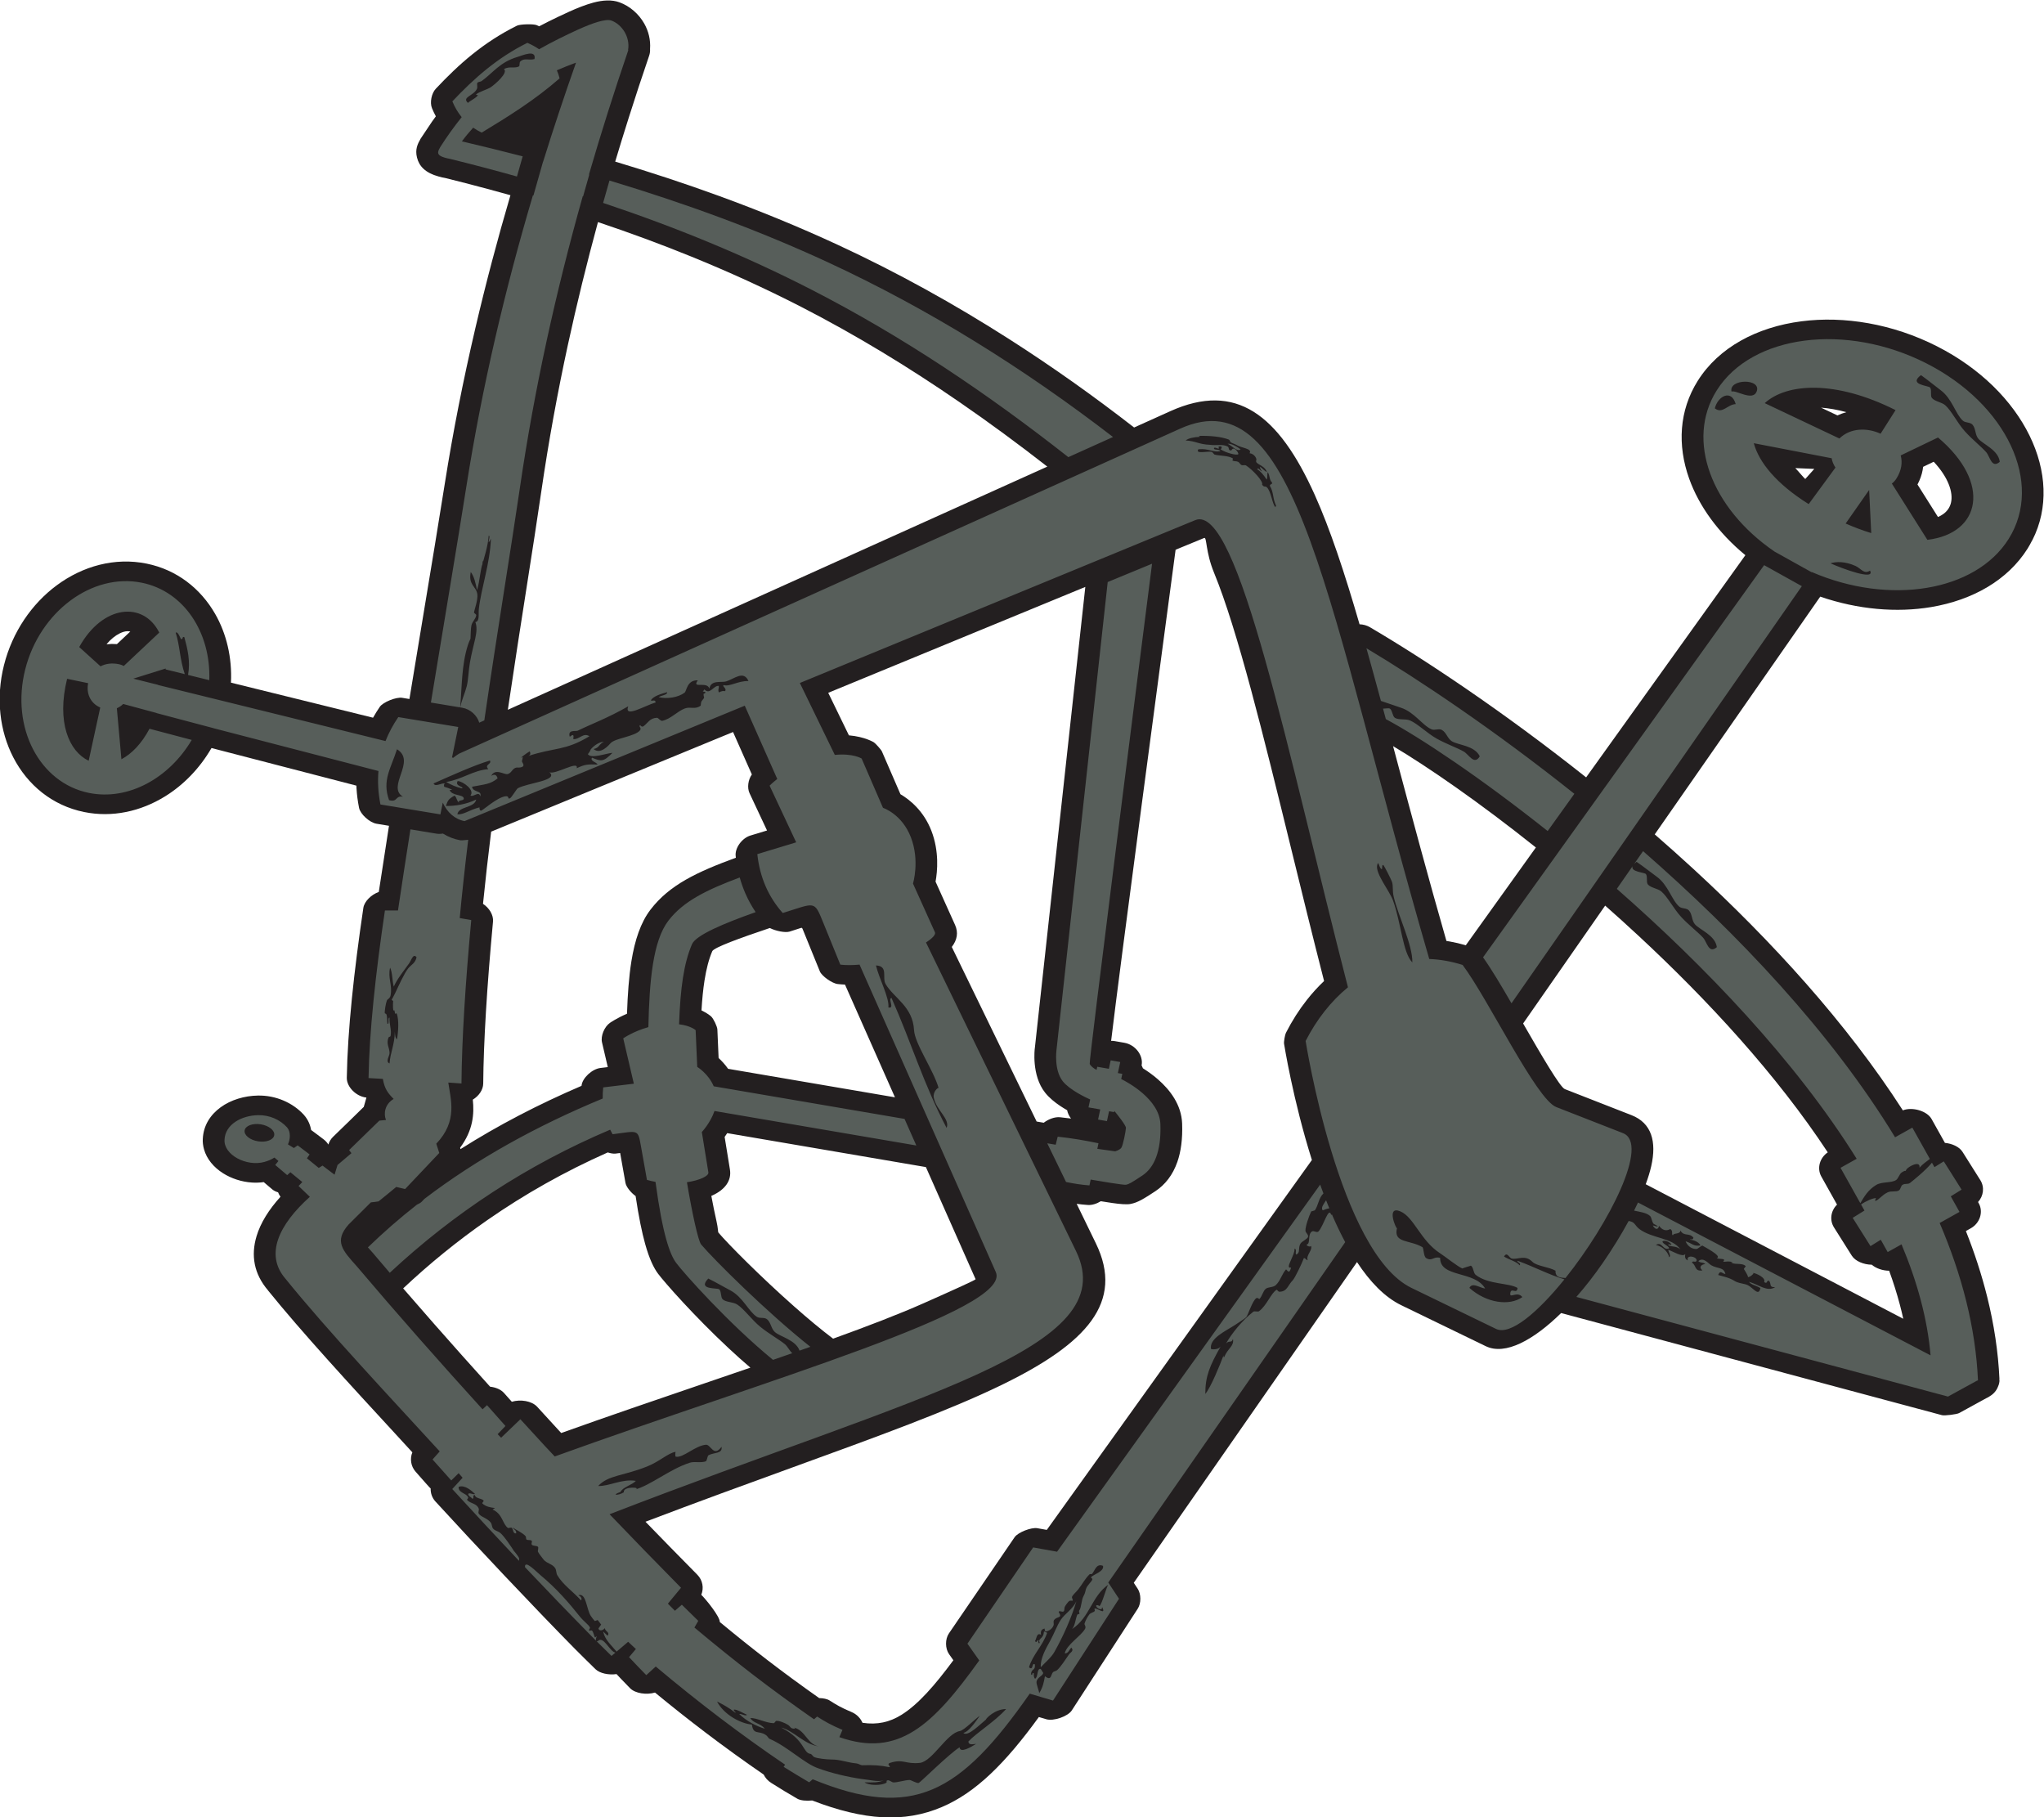
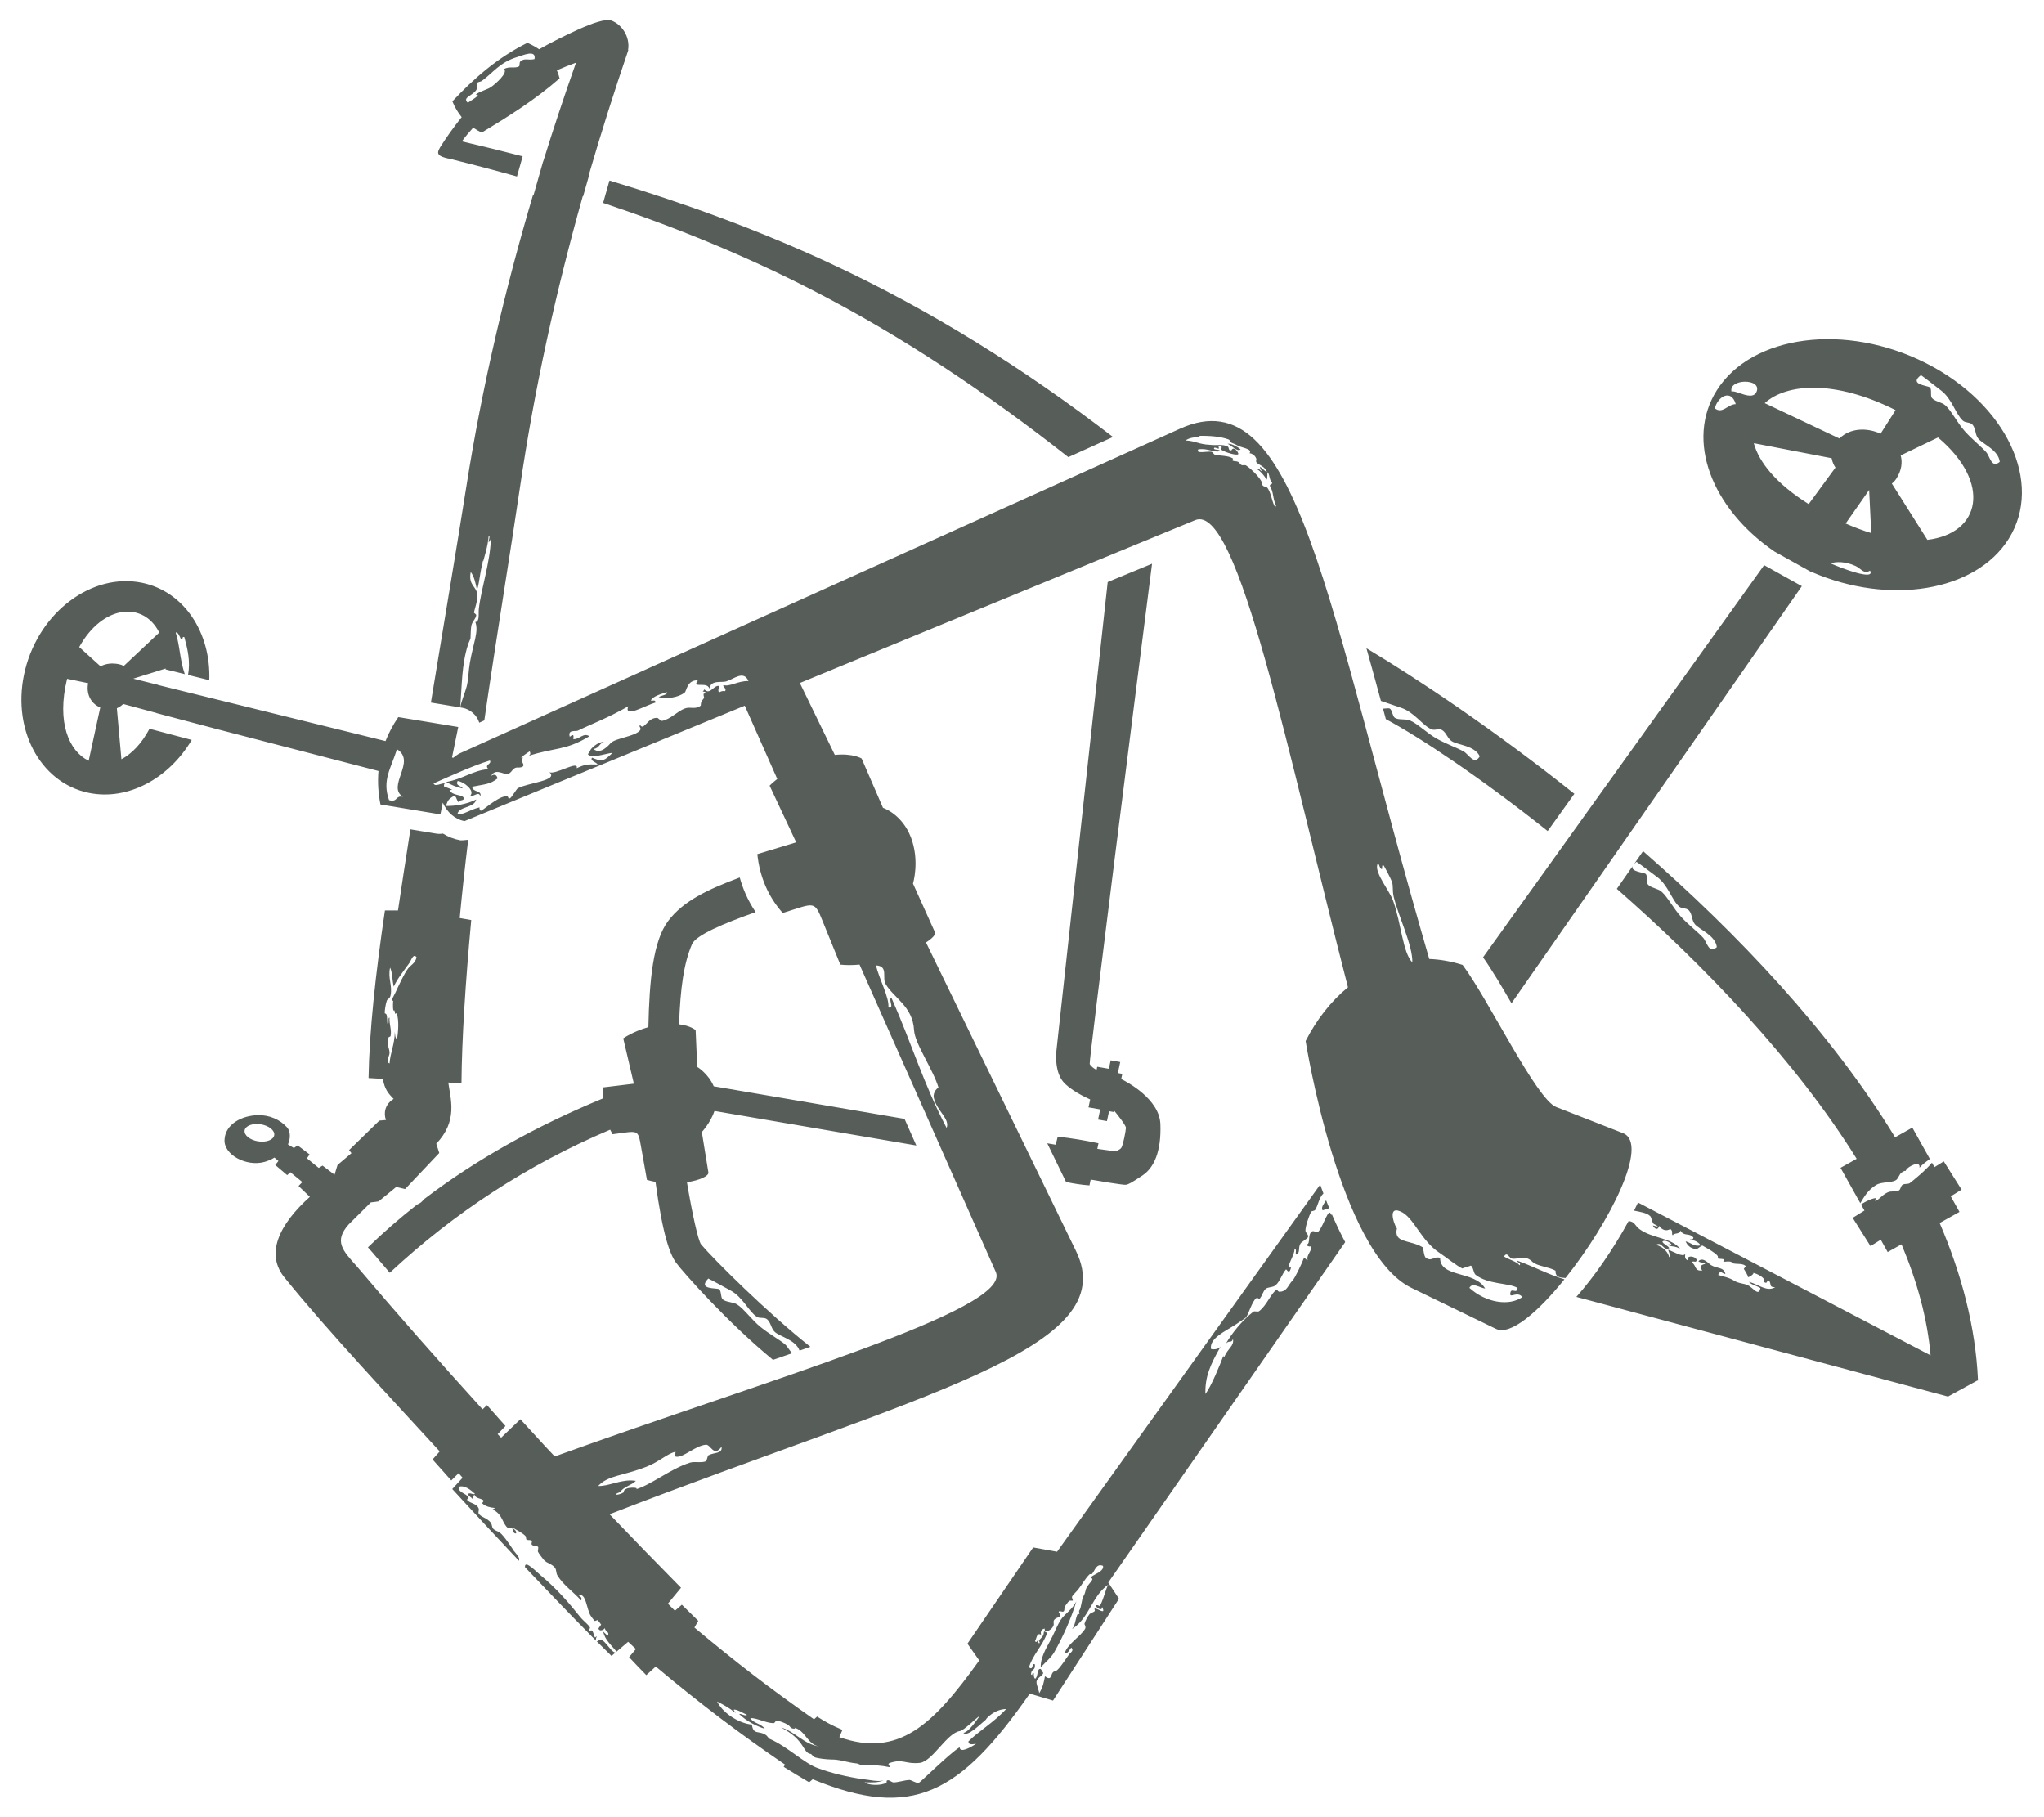
<svg xmlns="http://www.w3.org/2000/svg" viewBox="0 0 667.64 593.48" height="593.48" width="667.64" xml:space="preserve" id="svg2" version="1.1">
  <defs id="defs6" />
  <g transform="matrix(1.333,0,0,-1.333,0,593.48)" id="g10">
    <g transform="scale(0.1)" id="g12">
-       <path id="path14" style="fill:#231f20;fill-opacity:1;fill-rule:nonzero;stroke:none" d="m 2336.12,384.629 -10.54,14.934 c -9.73,13.777 -9.92,36.875 -0.42,50.781 l 161.1,235.855 c 8.03,11.75 40.74,24.629 55.81,21.926 l 22.97,-4.121 649.59,906.226 c -46.66,147.97 -68.08,284.06 -68.22,284.84 -0.8,4.99 2.23,22.18 4.59,26.78 15.04,29.42 32.23,56.44 51.29,80.6 13.03,16.53 27.11,32.01 42.19,46.29 -28.3,110.53 -54.18,216.14 -79.26,318.51 -69.34,283.05 -132.72,541.7 -190.33,681.68 -21.08,51.2 -17.41,88.08 -24.14,85.31 l -70.1,-28.87 c -31.99,-239.33 -136.6,-1023.07 -157.99,-1203.25 3.03,0.12 6.02,-0.07 8.89,-0.58 l 23.45,-4.08 c 26.96,-4.69 47.25,-31.15 42.33,-55.53 1.25,-2.24 2.3,-4.57 3.18,-6.94 11.19,-7.04 24.2,-16.12 36.66,-26.97 29.96,-26.09 57.79,-62.48 59.49,-108.4 1.41,-37.94 -2.98,-68.96 -11.66,-93.88 -11.36,-32.6 -30.15,-56.04 -53.57,-71.66 -14.28,-9.53 -23.91,-15.59 -32.23,-20.21 -12.87,-7.16 -20.58,-9.66 -29.14,-11.32 h 0.22 c -9.2,-1.8 -26.14,-0.39 -44.9,2.36 -9.01,1.32 -18.72,2.84 -27.95,4.33 -10.06,-6.18 -21.68,-9.92 -32,-9.18 -9.12,0.64 -18.18,1.59 -27.2,2.8 l 47.05,-96.79 c 70.04,-144.08 -21.92,-245.36 -231.4,-347.19 -128.35,-62.403 -302.67,-125.743 -512.94,-202.15 -110.97,-40.324 -231.91,-84.281 -359.27,-132.738 38.1,-39.375 80.16,-82.39 127.07,-129.859 13.08,-13.235 16.45,-32.766 9.66,-49.121 12.25,-12.043 45.89,-53.782 45.38,-66.719 40.54,-33.508 78.28,-63.742 116.45,-93.059 39.79,-30.566 80.86,-60.711 127.07,-93.289 10.23,-0.215 19.77,-2.148 25.8,-6.035 7.82,-5.043 15.26,-9.648 23.36,-14.015 8,-4.317 17.54,-8.875 30.15,-14.141 12.44,-5.203 21.84,-14.981 26.8,-26.328 36.24,-5.574 66.93,1.601 95.65,19.57 40.96,25.637 81.34,71.797 127.06,133.633 z m 1696.5,1166.241 631.08,-329.62 c -2.52,11.61 -5.34,23.21 -8.42,34.8 -7.35,27.72 -16.12,55.37 -26.17,82.91 -15.43,0.06 -31.96,5.56 -42.6,14.74 -19.46,0.17 -40.35,8.54 -48.97,22.21 l -43.65,69.29 c -11.31,17.94 -7.64,40.94 7.52,55.75 l -38.53,68.87 c -11.22,20.06 -3.95,45.74 15.82,59.18 -125.02,189.84 -293.75,372.89 -464.83,531.57 -26.89,24.96 -53.83,49.27 -80.64,72.93 l -201.06,-288.78 c 45.55,-79.11 90.61,-156.22 102.17,-160.74 l 163.48,-63.89 c 49.43,-19.32 61.83,-64.96 48.36,-124.67 -3.11,-13.81 -7.72,-28.77 -13.56,-44.55 z m -269.14,825.04 c -138.71,110.67 -263.79,196.97 -349.94,248.3 2.67,-9.98 5.37,-20.03 8.07,-30.16 37.46,-140.09 78.57,-293.85 122.67,-447.12 2.97,-0.45 5.94,-0.94 8.89,-1.47 12.34,-2.19 25.19,-5.21 38.59,-9.11 l 171.72,239.56 z m -432.05,546.82 c 8.69,-0.25 17.52,-2.53 25.74,-7.36 130.57,-76.68 323.89,-204.47 529.44,-367.71 l 390.21,544.37 c -66.33,54.54 -113.71,120.21 -137.81,187.7 -29.24,81.94 -24.59,166.8 21.07,239.44 51.53,81.99 145,131.75 254.18,145.87 104.12,13.47 223.17,-5.87 332.09,-61.23 213.17,-108.35 313.85,-317.24 233.75,-474.85 h -0.21 c -4.28,-8.4 -8.13,-15.32 -11.49,-20.69 -48.77,-77.58 -134.9,-126.31 -236.31,-143.35 -84.21,-14.14 -179.45,-6.22 -271.83,25.57 l -405.53,-582.46 c 31.5,-27.39 62.99,-55.48 94.24,-84.24 191.33,-176.02 375.6,-377.25 513.71,-591.9 23.05,9.1 59.22,-1.25 70.39,-21.21 l 32.72,-58.5 c 17.61,-1.61 35.33,-9.63 43.06,-21.93 l 43.65,-69.28 c 10.79,-17.14 7.91,-38.86 -5.54,-53.67 l 1.64,-2.92 c 11.89,-21.26 3.01,-48.86 -19.55,-61.49 l -11.92,-6.66 c 21.21,-53.46 38.81,-107.34 52.27,-161.48 16.64,-66.98 26.99,-134.45 30.02,-202.11 l -0.71,1.06 c 0.04,-0.74 0.06,-1.48 0.08,-2.22 l 0.65,1.1 c 0.04,-1.06 0.02,-0.67 0,0.03 0,-0.22 0.02,-0.47 0.04,-0.75 0.23,-5.56 -1.12,-11.34 -3.68,-16.91 -3.45,-9.06 -10,-17.27 -19.62,-23.15 -3.01,-2.11 -6.22,-3.92 -9.5,-5.34 l -66.01,-36.187 c -5.82,-3.191 -35.65,-6.933 -42.17,-5.183 l -933.14,250.2 c -67.58,-66.17 -136.8,-104.43 -184.81,-81.15 l -207.13,100.42 c -40.76,19.76 -76.76,57.67 -108.26,105.57 l -547.03,-785.716 9.63,-14.578 c 8.59,-13.012 8.69,-35.656 0.21,-48.731 L 2626.25,261.691 c -9.49,-14.628 -44.59,-26.867 -62.48,-21.554 l -18.16,5.398 C 2464.2,133.418 2391.62,60.559 2307.71,24.934 c -91.79,-38.957 -190.07,-32.922 -317.51,16.152 -13.97,-1.457 -28.82,-0.188 -36.59,4.395 -18.75,11.062 -31.84,18.797 -31.97,18.875 -6.19,3.73 -16.1,9.863 -31.85,19.766 -8.45,5.305 -14.65,12.441 -18.46,20.41 -49.37,33.926 -97.05,68.41 -143.11,103.41 -41.54,31.551 -82.6,64.082 -123.23,97.539 -20.45,-6.113 -48.18,-2.394 -61.11,10.665 -5.84,5.906 -13.41,13.75 -22.07,22.8 -1.29,1.348 -5.22,5.559 -11.05,11.778 -18.78,-2.688 -40.92,1.543 -51.72,12.129 -8.26,8.097 -16.53,16.203 -24.8,24.355 -9.5,9.375 -18.17,17.981 -25.21,25.07 l -0.21,0.196 c -53.01,53.867 -110.69,113.925 -172.05,178.847 -63.22,66.903 -119.2,127.09 -169.78,182.274 -8.2,8.957 -12.08,20.41 -11.7,31.777 -9.27,10.383 8.61,-10 -11.99,12.988 -3.9,4.344 6.35,-7.078 -25.01,28.399 -11.61,13.137 -14.23,31.711 -7.84,47.238 -30.243,33.027 -37.098,40.449 -44.188,48.145 C 860.344,1057.07 739.07,1188.65 655.969,1291.61 l 1.25,-1.31 c -35.426,41.11 -42.586,86.52 -28.602,133.22 9.817,32.77 30.375,65.39 58.672,96.67 -2.488,3.42 -4.453,7.06 -5.883,10.84 -5.468,1.64 -10.281,3.95 -13.91,6.97 -4.742,3.95 -10.676,9.01 -16.641,14.12 -1.972,1.7 -3.429,2.96 -4.562,3.95 -9.629,-1.36 -19.305,-1.68 -28.809,-1.09 -25.406,1.59 -50.652,9.95 -70.957,22.81 -22.703,14.36 -40.047,34.79 -46.691,58.84 -2.414,8.74 -3.469,17.45 -2.926,25.99 v -0.94 c 1.41,33.09 18.485,59.27 43.789,77.73 24.989,18.23 58.383,28.17 91.094,28.69 h -0.414 c 22.172,0.49 43.488,-3.84 62.637,-11.93 19.894,-8.4 37.316,-20.63 50.808,-35.57 l 0.418,-0.56 c 9.461,-10.76 14.887,-23.35 17.137,-36.31 0.328,-0.21 0.644,-0.44 0.945,-0.67 11.188,-8.34 14.551,-10.83 15.153,-11.29 14.253,-10.83 12.043,-9.07 14.921,-11.29 4.551,-3.51 8.293,-7.73 11.176,-12.39 2.18,7.07 6.09,13.68 11.727,19.13 12.308,11.91 24.668,23.89 37.019,35.91 11.36,11.05 23.469,22.9 36.828,36.05 0.278,0.27 0.676,0.6 1.157,0.94 l 6.578,23.08 c -24.836,2.48 -48.449,25.89 -48.098,48.38 0.914,57.7 5.281,122.88 12.34,193.24 7.078,70.65 16.734,145.71 28.211,223.06 2.363,15.94 19.531,32.64 37.828,39.07 8.012,53.26 16.391,107.51 24.977,162.09 l -30.489,5.04 c -16.992,2.8 -39.836,23.62 -42.855,38.95 -3.242,16.44 -5.309,32.25 -6.203,47.4 -0.137,2.35 -0.239,4.69 -0.332,7.01 l -355.016,92.12 C 489.512,2569.95 449.867,2529.17 404.57,2501.17 344.742,2464.18 275,2448.73 206.02,2462.8 c -77.762,15.84 -138.407,65.94 -173.516,133.96 -33.039,64.02 -43.266,144.41 -22.762,225.81 20.586,81.69 68.356,150.38 128.793,195.29 64.215,47.71 142.996,69.35 220.953,53.47 73.559,-14.99 131.821,-60.63 167.696,-123.15 27.625,-48.13 41.765,-106.66 38.75,-168.44 l 348.164,-85.88 c 5.082,9.03 10.586,17.92 16.531,26.63 7.851,11.51 40.133,24.55 54.934,22.1 l 17.697,-2.92 c 10.6,64.42 21.04,127.47 31.07,187.97 22.07,133.12 42.19,254.46 55.69,340.25 19.91,126.34 45.09,253.25 74.76,380.24 25.9,110.89 54.73,219.51 85.99,325.83 -18.53,5.2 -37.34,10.36 -56.42,15.48 -36.58,9.81 -71.11,18.71 -103.67,26.75 -2.46,0.39 -4.71,0.83 -6.79,1.31 h -0.21 c -0.89,0.2 -3.56,0.91 -8.08,2.13 h -0.21 c -33.42,9.09 -48.4,25.49 -53.63,46.72 -4.93,19.96 1.38,32.79 8.92,46.13 l 28.07,41.98 c 3.16,4.43 6.25,8.67 9.24,12.74 -3.51,6.46 -6.67,13.14 -9.49,20.01 -5.67,13.84 -1.2,36.36 9.37,47.61 28.48,30.29 57.78,58.77 89.2,84.04 32.61,26.24 68.52,50.05 109.57,70.41 7.74,3.83 40.56,4.73 48.52,1.31 1.93,-0.83 3.97,-1.77 6.1,-2.79 7.84,4.17 15.36,8.04 22.58,11.65 16.04,8.01 32.95,15.97 49.89,23.72 0.1,0.04 0.19,0.07 0.28,0.11 l -0.04,0.02 c 19.66,8.93 40.99,17.41 59.84,22.48 23.2,6.25 45.43,7.58 64.13,0.77 24.83,-9.02 46.98,-27.93 60.61,-51.91 10.38,-18.27 16.07,-39.92 14.3,-62.61 0.36,-5.32 -0.31,-10.78 -2.15,-16.19 -17.46,-51.13 -34.07,-101.52 -49.76,-151.06 -11.95,-37.7 -23.11,-73.89 -33.46,-108.48 86.48,-25.94 171.31,-53.83 254.1,-84.01 98.72,-35.99 195.96,-75.72 291.35,-119.9 144.73,-67.03 284.33,-144.35 419.21,-230.51 105.89,-67.66 208.08,-140.21 306.87,-217.01 l 88.77,40 c 160.95,72.54 265.11,-8.11 353.59,-204.45 37.95,-84.19 73.28,-191.14 110.06,-317.68 z M 4899.44,1072.77 c -0.02,0.27 -0.02,0.59 -0.02,0.86 0.02,-0.19 0.06,-0.8 0.04,-0.3 0,0 0,0.92 0,0.93 -0.06,0.53 -0.06,0.06 -0.04,-0.58 -0.02,0.07 -0.02,-0.09 0.02,-0.91 z m -2630.67,520.13 -486.83,83.17 c -2.14,-3.36 -4.27,-6.5 -6.29,-9.34 l 12.98,-79.93 v -0.19 c 4.32,-26.66 -11.86,-48.88 -42.81,-63.09 -0.91,-0.42 -1.84,-0.82 -2.79,-1.23 4.17,-22.47 8.47,-43.59 12.52,-61.34 4.38,-19.18 3.44,-26.9 4.95,-28.67 23.15,-27.4 103.37,-108.36 186.13,-181.43 32.63,-28.82 65.42,-56.25 94.78,-78.37 85.52,30.9 161.09,59.93 221.03,86.5 79.77,35.37 128.78,57.71 128.15,59.13 l -121.82,274.79 z m -430.02,-491.42 c -18.18,15.5 -36.1,31.59 -53.42,47.75 -84.83,79.08 -157.44,161.74 -172.9,182.49 -10.28,13.79 -21.2,35.66 -31.61,73.03 -7.73,27.77 -15.62,65.48 -23.33,117.13 -11.61,8.29 -23.1,22.46 -24.87,32.35 l -13.03,73.16 c -2.68,-0.35 -6.22,-0.8 -11.01,-1.41 -5.22,-0.67 -12.18,0.5 -19.42,2.78 -105.11,-46.66 -203.26,-102 -294.73,-165.58 -72.79,-50.59 -141.57,-106.49 -206.524,-167.48 24.804,-28.7 50.094,-57.71 75.724,-86.85 47.21,-53.68 93.23,-105.26 137.3,-153.99 13.65,-1.53 26.54,-6.79 34.28,-15.61 1.06,-1.21 8.85,-9.94 18.97,-21.32 21,6.39 48.73,2.18 61.93,-12.09 3.49,-3.77 7.88,-8.641 30.14,-32.91 14.96,-16.309 23.09,-25.196 28.91,-31.582 114.33,40.91 232.21,81.122 345.68,119.832 39.97,13.64 79.4,27.08 117.91,40.3 z m 190.74,1653.38 50.66,-104.22 c 39.44,-3.39 61.01,-17.04 61.1,-17.09 4.12,-2.51 17.95,-18.1 19.76,-22.28 l 45.45,-104.88 c 23.2,-13.69 57.07,-40.94 75.93,-89.91 19.29,-50.05 14.64,-99.2 10.09,-124.3 l 47.78,-105.98 c 8.45,-18.7 5.21,-36.94 -8.01,-54.01 l 207.93,-427.68 17.36,-2.97 c 11.82,8.98 27.29,14.79 40.26,13.42 9.25,-0.98 18.1,-2.03 26.64,-3.16 -4.79,6.12 -8.13,13.15 -9.55,20.44 -5.39,3.09 -11,6.48 -16.49,10.12 -13.77,9.16 -27.34,20.15 -37.34,32.7 -34.14,42.74 -25.45,108.4 -25.43,108.58 v -0.37 l 123.81,1131 -629.95,-259.41 z m 163.5,-991.03 -122.43,276.17 c -5.88,0.23 -11.79,0.66 -17.72,1.32 -13.75,1.5 -39.17,19.43 -43.9,31.08 l -41.54,102.1 c -2.1,5.16 -2.02,5.19 -6.77,3.66 -11.24,-3.64 -24.22,-7.84 -25.61,-8.27 -11.07,-3.41 -34.29,1.43 -48.7,8.72 -73.78,-24.75 -137.18,-47.86 -141.02,-56.86 -8.38,-19.67 -14.48,-42.96 -18.97,-71.6 -3.4,-21.69 -5.78,-45.91 -7.42,-73.35 15.74,-7.44 23.69,-14.91 23.73,-14.95 5.68,-5.25 14.87,-24.47 15.19,-31.83 l 3.03,-69.89 c 7.48,-6.93 15.76,-15.77 23.28,-26.45 l 408.85,-69.85 z m -389.84,586.97 c -0.18,1.46 -0.35,2.92 -0.5,4.38 -2.09,19.61 15.49,43.72 36.2,50 l 40.68,12.34 -42.85,91.33 c -6.31,13.45 -3.54,33.11 5.66,45.94 l -46.1,104 -592.74,-244.09 c -7.45,-60.1 -14.21,-119.43 -19.95,-176.91 15.27,-9.93 25.99,-27.37 24.49,-43.47 -7.4,-79.63 -13.32,-154.15 -17.3,-220.78 -3.92,-65.38 -6.25,-124.77 -6.66,-175.98 -0.12,-15.5 -10.81,-30.49 -25.51,-39.45 3.66,-35.28 0.84,-74.79 -31.07,-117.7 0.02,-0.07 0.04,-0.14 0.06,-0.2 0.32,-1.05 0.58,-2.17 0.78,-3.34 91.85,58.24 190.92,109.72 296.62,155.08 0.03,0.22 0.04,0.44 0.07,0.67 1.99,18.51 25.72,40.6 46.18,43.06 l 18.11,2.19 -14.2,60.7 c -3.6,15.39 5.78,38.21 19.55,47.74 0.06,0.04 15.9,11.17 41.7,22.3 1.62,47.21 4.7,90.84 10.82,128.71 8.31,51.42 22.6,94.66 46.6,126.08 46.83,61.29 115.06,92.76 209.36,127.4 z m 763.18,958.22 c -70.27,54.76 -141.72,107.43 -214.77,157.73 -125.55,86.45 -254.49,164.94 -388.58,233.77 -86.7,44.51 -176.31,85.37 -268.75,122.97 -74.36,30.26 -150.7,58.39 -228.98,84.64 -27.1,-99.49 -51.74,-199.54 -73.57,-300.11 -25.47,-117.44 -47.3,-236.6 -64.93,-357.46 -10.72,-73.51 -22.3,-147.48 -35.04,-228.87 -14.91,-95.23 -31.32,-200.17 -47.29,-308.41 l 1321.91,595.74 z M 261.855,2873.83 c 7.965,0.86 16.196,1 24.645,0.33 l 32.754,30.82 c -2.199,0.54 -4.586,0.8 -7.09,0.77 -5.492,-0.07 -11.949,-1.87 -19.059,-5.43 -10.71,-5.36 -21.507,-14 -31.753,-26.04 l 0.503,-0.45 z m 4161.665,404.82 22.15,24.76 -46.51,1.97 c 3.36,-2.9 20.73,-23.82 24.36,-26.73 z m 78.93,155.78 c 7.03,3.31 14.31,5.98 21.79,8.03 -22.22,6.03 -42.99,9.62 -62.07,11.04 l 40.28,-19.07 z m 209.9,-125.95 c -0.3,-2.67 -0.69,-5.34 -1.17,-8.03 -2.17,-11.56 -6.29,-23.38 -12.64,-35.25 l 50.25,-79.63 c 4.85,2.1 9.18,4.53 12.93,7.23 9.75,6.99 16.14,16.36 18.79,27.25 3.17,13.03 1.45,28.81 -5.64,46.34 -7.03,17.42 -19.08,35.86 -36.55,54.57 l -25.97,-12.48 v 0" />
      <path id="path16" style="fill:#575e5a;fill-opacity:1;fill-rule:evenodd;stroke:none" d="m 4485.34,3072.11 c 13.18,4.28 35.68,5.18 61.3,-6.45 13.6,-6.13 20.43,-21.17 35.61,-11.46 13.69,-25.51 -68.48,5.09 -96.91,17.91 z M 639.039,1697.66 c 19.981,-3.21 34.77,-15.19 32.926,-26.66 -1.848,-11.48 -19.645,-18.21 -39.625,-15 -19.981,3.21 -34.774,15.19 -32.926,26.66 1.848,11.47 19.645,18.22 39.625,15 z m 445.951,788.13 -5.88,-28.79 -146.883,24.27 c -5.547,28.14 -7.153,55.46 -4.84,81.98 l -404.52,104.96 0.039,0.08 -139.613,36.94 c 0.027,0.09 0.059,0.17 0.09,0.26 l -81.531,22.01 c -4.532,-4.43 -9.727,-8.03 -15.52,-10.44 l 11.164,-124.97 c 24.942,13.17 49.164,37.66 68.836,74.73 l 103.496,-27.38 C 414.301,2545.43 314,2490.02 217.871,2509.61 96.156,2534.41 26.027,2670.3 61.758,2812.09 c 35.738,141.8 164.148,237.23 285.871,212.43 103.234,-21.04 169.344,-122.01 165.23,-238.71 l -52.086,12.83 c 6.176,33.29 -1.23,64.11 -9.093,92.62 -6.84,2.69 -1.617,-7.04 -8.461,-4.35 -2.61,5.38 -8.153,19.04 -12.688,15.23 10.438,-32.27 9.824,-64.94 22.246,-101.53 l -46.933,11.56 c 0.035,0.74 0.062,1.48 0.097,2.21 l -79.347,-24.83 60.57,-15.1 -0.152,-0.35 149.804,-36.9 0.008,0.02 407.824,-100.59 c 7.895,20.12 18.336,39.71 31.336,58.76 l 146.886,-24.26 -15.27,-74.7 3.09,-0.76 c 4.25,3.56 8.94,6.92 14.09,10.03 l 1766.92,796.28 c 288.95,130.23 358.56,-432.49 610.51,-1299.27 26.54,-1.04 53.87,-5.76 81.7,-14.53 62.99,-83.81 180.41,-329.05 229.41,-348.2 l 163.48,-63.89 c 65.84,-25.74 -33.5,-220.86 -140.76,-354.98 -5.98,0.8 -13.36,0.08 -19.73,4.59 -5.08,3.61 -5.43,13.8 -4.31,13.14 -16.51,9.63 -46.43,11.34 -56.98,21.93 -18.28,18.37 -35.23,4.98 -50.39,7.9 -6.77,1.3 -11.54,18.24 -19.2,5.1 11.53,-7.59 31.61,-12.38 38.15,-21.57 4.96,5.91 -6.82,6.41 -5.26,11.22 41.55,-14.92 74.73,-33.31 115.1,-45.58 -65.13,-80.74 -132.71,-138.35 -167.69,-121.38 l -207.13,100.43 c -177.44,86.02 -259.34,604.92 -259.34,604.92 26.9,52.64 62.21,97.58 103.73,131.55 -147.03,570.21 -269.2,1187.79 -374.29,1144.51 l -968.78,-398.96 85.67,-176.21 c 44.84,4.46 65.7,-8.84 65.7,-8.84 l 52.35,-120.82 c 0,0 46.23,-14.73 68.4,-72.28 22.16,-57.54 5.11,-113.23 5.11,-113.23 l 53.81,-119.31 c 2.51,-5.55 -6.1,-14.76 -21.96,-25.01 l 367.61,-756.06 c 116.93,-240.55 -379.95,-349.38 -1142.92,-644.806 58.03,-60.574 116.35,-120.653 175.07,-180.078 -10.78,-13.075 -21.49,-26.036 -32.19,-39.004 5.69,-5.852 11.47,-11.59 17.23,-17.332 5.65,4.922 11.32,9.843 16.97,14.773 13.54,-13.281 26.86,-26.445 40.26,-39.504 -3.2,-5.543 -6.33,-10.965 -9.46,-16.402 102.5,-85.625 184.63,-149.074 293.08,-224.785 2.5,2.156 5.07,4.441 7.63,6.718 17.32,-11.164 33.71,-20.8 62.03,-32.648 l -7.56,-17.812 c 144.44,-50.696 228.54,28.535 342.78,187.929 l -28.96,41.028 161.09,235.859 58.54,-10.512 644.73,899.436 c 0,-0.04 0.02,-0.08 0.03,-0.13 0.71,-1.93 1.41,-3.87 2.09,-5.82 0.63,-1.7 1.25,-3.42 1.9,-5.12 1.21,-3.32 2.46,-6.64 3.71,-9.94 0.08,-0.22 0.16,-0.43 0.23,-0.64 -11.81,-11.47 -12.38,-28.78 -20.8,-41.14 -0.41,-0.6 -9.25,-3.29 -8.98,-2.74 -6.06,-12.22 -14.65,-37.34 -14.26,-47.46 0.18,-5.16 8.13,-9.52 6.23,-15.47 -1.48,-4.67 -15.37,-10.96 -18.49,-16.23 -6.61,-11.16 0.62,-22.78 -10.75,-26.71 -2.52,4.22 2.6,12.55 -3.75,14.73 1.37,-16.86 -25.35,-50.76 -8.49,-46.43 -3.58,-13.8 -6.33,-11.47 -12.25,-4.51 -9.96,-10.92 -13.83,-28.03 -25.23,-38.69 -6.47,-6.03 -18.67,-4.24 -24.48,-8.98 -7.07,-5.77 -8.39,-17.61 -15.76,-25.21 -0.06,-0.07 -4.61,4.21 -7.48,2.25 -10.02,-6.85 -20.13,-41.82 -25,-46.93 -2.69,-2.86 -20.97,-14.76 -27.48,-18.98 -22.63,-14.67 -63.38,-32.84 -58.46,-58.65 0.1,-0.51 16.98,-3.41 23.74,6.47 -26.88,-47.61 -37.93,-73.39 -37.76,-116.6 14.08,16.97 36.6,72.82 44.98,95.37 -0.68,-1.84 -0.88,-5.15 1,-5.74 9.24,22.94 25.12,27.13 21.74,45.18 -3.38,-11.59 -8.5,-2.24 -16.98,-11.21 13.42,23.7 39.14,56.19 66.96,77.89 2.85,2.22 10.99,-0.97 13.98,1.23 18.97,13.98 29.55,44.83 42.99,52.42 1.25,0.71 3.93,-4.79 6.74,-4.75 19.59,0.26 20.33,15.5 32.97,28.21 5.17,5.21 22.4,41.28 27.24,54.43 4.9,-0.86 4.67,-4.47 9.24,-5.5 -4.71,12.6 12.81,24.39 8.01,35.7 0.58,-4.58 -12.99,-0.51 -9.98,3.01 9.39,2.28 1.23,24.31 12.24,31.71 4.93,3.3 12.07,-4.43 16.49,0.49 12.75,14.16 24.92,62.74 30.98,39.69 0.52,0.65 0.99,1.35 1.48,2.09 0.45,-1.07 0.92,-2.14 1.39,-3.21 0.39,-0.89 0.76,-1.77 1.15,-2.66 1.66,-3.79 3.34,-7.55 5.04,-11.3 0.23,-0.52 0.47,-1.03 0.7,-1.54 1.88,-4.12 3.77,-8.2 5.68,-12.26 0.08,-0.16 0.14,-0.31 0.22,-0.46 1.95,-4.1 3.91,-8.16 5.9,-12.21 0.15,-0.32 0.31,-0.64 0.47,-0.96 1.99,-4.04 4,-8.03 6.05,-12 0.1,-0.21 0.2,-0.41 0.31,-0.63 1.92,-3.72 3.87,-7.41 5.82,-11.07 l -580.6,-833.91 26.31,-39.817 -161.72,-249.406 -56.99,16.946 C 2352.52,57.961 2235.96,-7.48 1991.44,93.035 c -2.8,-2.633 -5.74,-5.047 -8.67,-7.449 -20.94,12.363 -41.8,24.836 -62.58,37.891 1.33,1.671 2.44,3.437 3.63,5.332 -109.42,74.179 -214.9,154.621 -316.96,240.5 -7.65,-7.2 -15.43,-14.153 -23.22,-21.114 -14.24,14.414 -28.26,29.188 -42.21,44.071 5.53,6.554 11.14,13.203 16.75,19.875 -6.28,5.839 -12.47,11.797 -18.97,17.742 -9.44,-8.098 -18.85,-16.133 -28.32,-24.129 -14.14,17.441 -28.5,28.68 -32.96,49.344 3.63,-3.477 7.26,-6.942 10.88,-10.41 6.61,9.003 -5.78,9.726 -6.79,18.613 -4.5,-6.367 -14.84,-7.813 -15.49,-0.313 0.07,-0.703 6.41,9.27 6.58,8.867 -0.13,0.293 -7.17,9.922 -8.36,11.028 -0.86,0.777 -6.72,-2.688 -7.52,-1.895 -2.5,2.43 -6.67,8.114 -9.34,11.973 -10.88,15.586 -11.33,58.711 -30.93,50.84 3.35,-1.289 10.99,-6.145 6.88,-12.629 -19.81,22.082 -43.92,37.726 -58.27,61.848 -2.86,4.824 -2.07,12.05 -4.83,16.746 -6.47,11.047 -20.95,11.718 -28.69,21.445 -2.5,3.098 -12.07,15.43 -13.79,19.25 -1.13,2.519 1.96,9.871 0.12,12 -2.91,3.379 -12.89,1.574 -15.41,5.684 -1.85,2.988 2.12,7.058 -0.39,9.472 -2.7,2.559 -8.99,0.528 -12.45,2.844 -1.48,0.965 -0.85,6.656 -1.94,7.891 -7.65,8.816 -23.25,15.308 -32.19,21.757 4.2,-6.757 9.5,-6.164 8.82,-14.523 -8.74,-1.484 -6.16,10.547 -11.34,13.879 -0.81,0.527 -8.39,-1.016 -8.48,-0.957 -14.36,10.359 -12.66,34.031 -37.95,45.457 1.97,1.953 3.35,0.984 5.52,3.801 -9.2,0.808 -22.84,3.113 -30.84,11.328 -0.62,0.652 3.56,5.644 3.56,5.691 -1.81,6.758 -20.37,5.117 -21.82,14.844 -7.3,-1.738 -0.15,-5.117 -5.58,-9.813 -2.7,4.508 -11.82,7.391 -10.35,12.926 6.13,2.914 10.41,-3.035 16.47,-0.613 -8.37,7.851 -25.15,23.019 -40.25,17.344 -0.88,-15.047 18.74,-15.157 23.19,-25.235 1.72,-3.933 -4.52,-4.539 -1.57,-7.597 8.17,-8.555 22.68,-7.383 27.73,-20.496 1.29,-3.34 -1.96,-8.829 -0.13,-12.012 4.97,-8.672 21.52,-11.164 29.72,-22.395 3.01,-4.121 2.48,-10.633 5.34,-14.207 4.55,-5.715 11.96,-6.379 16.86,-10.09 10.37,-7.839 31.13,-39.617 34.46,-45.136 -0.63,1.054 11.73,-13.399 12.8,-18.313 0.33,-1.543 0.02,-3.504 -0.53,-5.652 -54.8,58.047 -109.24,116.699 -163.4,175.801 8.62,9.187 17.02,18.488 25.35,27.668 -3.13,3.613 -6.47,7.343 -9.74,11.179 -6.04,-5.976 -12.06,-11.953 -18.02,-17.812 -15.14,17.051 -30.58,34.101 -45.87,51.387 5.83,6.554 11.65,13.105 17.55,19.777 -116.953,127.75 -275.305,295.9 -378.219,423.39 -50.945,59.11 -15.593,132.54 59.992,200.33 -9.195,8.88 -18.39,17.76 -27.664,26.53 3.086,3.11 6.262,6.34 9.211,9.67 -9.644,8.17 -19.433,16.12 -29.222,24.05 -2.645,-2.4 -5.289,-4.79 -7.86,-7.08 -9.718,8.06 -19.425,16.59 -29.281,24.87 2.586,3.21 5.172,6.42 7.828,9.74 -3.215,2.57 -6.426,5.61 -9.773,8.41 -8.414,-5.24 -14.539,-7.74 -24.653,-10.72 -43.695,-12.09 -99.972,17.29 -97.632,54.47 1.621,37.85 42.218,59.48 82.406,60.12 27.949,0.59 53.82,-11.14 70.75,-29.89 9.449,-10.73 8.07,-29.21 2.219,-41.68 4.878,-3.1 9.824,-6.08 14.554,-8.95 3.071,2.18 6.078,4.24 9.223,6.54 9.875,-7.36 19.668,-14.84 29.25,-22.2 -2.074,-3.31 -4.305,-6.39 -6.52,-9.48 9.864,-7.82 19.438,-15.65 28.938,-23.59 3.062,1.71 6.281,3.66 9.285,5.72 9.797,-7.48 19.668,-14.83 29.469,-22.3 2.441,7.96 4.887,15.92 7.262,23.76 11.371,9.5 22.82,19.12 34.125,28.97 -1.84,2.49 -3.684,4.99 -5.739,7.6 24.633,23.82 49.418,47.87 74.063,72.15 5.433,0.52 10.875,1.02 16.312,1.53 -6.199,15 -3.215,38.75 18.781,51.59 -13.058,13.12 -22.21,23.74 -26.453,49.13 l -35.066,2 c 1.789,112.98 17.187,255.95 40.148,410.68 l 31.965,-0.12 c 9.52,64.11 19.801,130.89 30.491,198.78 l 63.85,-10.55 c 5.07,-0.83 10.42,-0.68 15.77,0.26 12.76,-8 27.06,-13.71 42.63,-16.5 0.03,0 0.07,-0.01 0.11,-0.02 0.02,0 0.06,-0.01 0.09,-0.01 0,0 0.02,0 0.02,0 0.04,0 0.09,-0.01 0.13,-0.01 0.03,-0.01 0.05,-0.01 0.07,-0.01 0.02,0 0.04,0 0.07,-0.01 0,0 0.01,0 0.01,0 0.06,-0.01 0.11,-0.01 0.17,-0.01 0.04,-0.01 0.08,-0.01 0.12,-0.01 0.05,0 0.1,0 0.16,-0.01 v 0 c 0.06,0 0.11,0 0.17,0 0.05,0 0.1,-0.01 0.14,-0.01 0.02,0 0.03,0 0.04,0 0.07,-0.01 0.12,0 0.19,-0.01 0.04,0 0.07,0 0.11,0 0.03,0 0.07,0 0.09,0 0.07,0 0.13,0 0.21,0 0.02,0 0.04,0 0.06,0 0.05,0 0.1,0 0.15,0 0.07,0 0.15,0 0.22,0 0.12,0 0.25,0 0.38,0.01 0.01,0 0.03,0 0.04,0 0.02,0 0.03,0 0.04,0 0.04,0 0.07,0 0.11,0 0.09,0 0.19,0 0.29,0.01 0.03,0 0.06,0 0.1,0 0.08,0 0.17,0 0.26,0.01 0.03,0 0.06,0 0.09,0 0.06,0 0.11,0 0.17,0 0.18,0.01 0.37,0.01 0.55,0.03 0.08,0 0.16,0.01 0.24,0.01 0.02,0 0.03,0 0.05,0 0.1,0 0.19,0.01 0.29,0.01 0.05,0 0.11,0.01 0.17,0.01 0.04,0 0.08,0 0.13,0 0.1,0.01 0.2,0.02 0.3,0.02 0.5,0.03 1.03,0.06 1.58,0.1 0.07,0 0.13,0.01 0.19,0.01 0.05,0 0.09,0.01 0.14,0.01 0.02,0 0.04,0 0.07,0 3.54,0.24 7.81,0.63 11.82,1.1 -7.95,-65.52 -15.02,-129.91 -20.78,-191.77 l 28.23,-4.95 c -14.11,-151.71 -23.07,-291.11 -23.95,-400.32 l -32.29,2.29 c 5.71,-41.39 23.76,-94.27 -29.45,-149.84 2.55,-7.7 4.96,-15.16 7.3,-22.75 -28.06,-29.72 -55.97,-59.2 -83.664,-88.33 -7.211,1.64 -14.418,3.28 -21.778,5.15 -14.378,-12.03 -28.906,-23.83 -43.281,-35.39 -6.238,-0.89 -12.554,-1.89 -18.855,-2.42 -18.321,-18.3 -36.418,-36.23 -54.524,-54.17 -36.269,-40.99 -15.058,-63.31 19.856,-102.27 97.39,-115.01 203.956,-235.77 308.306,-350.567 3.81,3.357 7.34,6.707 10.94,10.187 15.07,-17.179 30.29,-34.113 45.23,-51.066 -6.27,-6.797 -12.75,-13.484 -19.16,-20.047 3,-2.929 5.78,-5.742 8.48,-8.683 15.74,15.09 31.4,30.058 47.2,45.254 20.14,-21.778 40.2,-43.672 60.05,-65.457 8.05,-8.575 16.1,-17.141 24.16,-25.696 519.45,187.915 1121.67,359.585 1080.8,451.755 l -333.93,753.26 c -16.18,-1.54 -32.09,-1.72 -47.09,-0.08 l -41.53,102.1 c -22.97,56.46 -18.84,49.44 -99.59,24.41 -35.52,40.04 -56.28,88.14 -62.25,144.28 l 95.21,28.88 -65.13,138.84 c 0,0 6.57,6.81 18.77,16.36 l -79.61,179.57 -686.61,-282.75 c -24.03,4.31 -43.14,22.13 -53.35,45.22 z m 2164.39,-974.2 c 1.41,-3.58 2.85,-7.18 4.3,-10.74 0.29,-0.77 0.6,-1.53 0.91,-2.3 0.84,-2.03 1.66,-4.04 2.48,-6.05 -0.35,-0.61 -0.76,-1.22 -1.27,-1.8 2.7,3.1 -14.78,-3.68 -14.72,-3.75 -5.1,6.79 2.81,15.58 8.3,24.64 z M 1508.09,403.391 c -3.22,-2.715 -6.45,-5.43 -9.69,-8.125 -12.15,11.902 -24.3,23.828 -36.45,35.918 0.67,-0.227 1.58,-0.196 2.74,0.203 14.27,14.726 29.06,-25.828 43.4,-27.996 z m -47.54,29.168 c -3.92,3.906 -7.82,7.824 -11.74,11.777 -54.52,55.402 -108.63,111.594 -162.4,168.359 -1.39,19.688 27.97,-11.347 37.74,-19.394 39.12,-32.274 70.23,-68.281 97.24,-102.254 8.52,-10.684 22.11,-20.274 24.19,-26.184 0.94,-2.664 -3.85,-5.078 -1.57,-7.597 1,-1.094 3.85,1.3 5.99,0.332 4.32,-1.934 5.92,-16.192 8.31,-17.051 0.76,-0.274 3.33,3.984 4.03,2.207 -0.3,0.754 -3.2,-6.856 -1.79,-10.195 z M 972.742,2616.55 c 48.478,-29.66 -26.433,-90.69 14.547,-116.37 -19.051,3.86 -12.23,-14.45 -33.949,-8.31 -17.434,48.91 4.297,76.9 19.402,124.68 z m 3734.348,916.61 c 18.95,-13.52 28.97,-22.46 48.68,-37.21 27.87,-20.89 35.89,-58.21 54,-74.4 6.58,-5.89 17.83,-3.09 23.75,-9.98 8.07,-9.39 5.96,-24.06 13.79,-33.74 11.42,-14.15 49.43,-27.71 52.87,-57.15 -20.29,-17.12 -23.83,13.07 -33.34,23.78 -12.73,14.36 -34.06,30.86 -52.5,51.4 -17.97,20.04 -32.64,50.1 -47.48,63.28 -9.08,8.05 -26.02,9.46 -32.97,18.04 -4.61,5.69 0.27,20.4 -4.59,25.68 -4.57,4.99 -53.85,6.66 -22.21,30.3 z M 2184.46,2007.4 c -9.36,-2.15 8.88,-27.07 -7.57,-23.38 2.61,23.75 -22.78,70.6 -30.5,102.87 31.11,-1.23 14.55,-29.87 23.59,-45.35 20.21,-34.61 66.62,-54.79 69.76,-113.03 1.81,-33.6 47.5,-97.36 60.3,-142.21 -0.88,3.06 -14.9,-9.02 -11.88,-23.53 6.55,-31.48 40.39,-51.85 31.36,-73.96 -57.18,109.04 -84.93,205.64 -135.06,318.59 z M 2006.23,173.645 c -35.84,4.89 -60.7,38.027 -92.06,46.082 60.13,-30.899 52.08,-62.43 72.58,-64.707 3.41,-1.415 4.77,-5.907 8.33,-7.547 8.42,-3.762 31.56,-5.91 42.13,-6.02 20.99,0.324 39.81,-7.683 61.36,-9.539 4.82,-0.351 9.86,-4.57 14.76,-4.519 25.67,0.918 45,-0.247 65.81,-4.668 5.32,1.804 -6.84,5.652 0.22,9.961 34.56,11.542 38.27,-3.43 75.27,0.546 31.34,5.008 65.66,73.164 97.69,78.016 10.34,2.043 38.34,30.813 48.58,37.305 -9.56,-13.055 -26.02,-38.633 -40.26,-42.032 10.81,-10 40.22,20.508 55.12,32.629 0.45,3.094 22.05,25.758 49.59,25.977 -28.03,-31.211 -71.37,-57.16 -92.46,-79.57 0.63,-9.504 10.73,-6.446 18.94,-5.793 -12.89,-8.203 -39.43,-23.711 -40.39,-8.34 -25.37,-15.574 -96.8,-86.649 -100.37,-87.489 -4.93,-1.105 -18.71,7.352 -22.23,7.363 -11.03,-0.019 -30.78,-6.652 -40.33,-5.918 -2.53,0.184 -9.3,5.652 -12.6,5.223 -6.68,-0.918 -0.93,-3.992 -4.35,-6.172 -11.49,-7.391 -43.95,-6.844 -52.88,1.094 22.27,-0.324 29.99,-1.016 46.65,4.543 -16.46,-3.566 -32.28,1.336 -52.75,3.496 -34.2,4.785 -76.03,14.559 -107.55,26.368 -33.41,11.121 -74.51,52.769 -118.96,72.058 -3.87,1.707 -4.45,6.446 -10.35,10.071 -16.45,10.878 -29.96,-1.075 -33.29,25.007 -27.36,2.395 -68.38,23.907 -85.42,56.504 14.09,-7.031 30.05,-15.672 43.81,-26.816 7.16,-1.836 -5.8,4.015 -1.98,7.195 10.47,-1.031 16.1,-5.973 31.41,-12.898 -3,-4.414 -14.08,3.418 -18.94,1.945 17.6,-17.57 42.52,-30.012 62.6,-36.105 -9.88,13.722 -27.89,12.804 -35.34,26.113 16.18,0.617 37.56,-12.039 56.85,-12.528 2.9,-0.058 4.78,5.34 6.47,5.586 6.54,0.977 21.34,-4.726 29.34,-9.906 6.05,-3.902 5.22,-9.742 16.72,-9.097 1.46,0.136 -1.55,2.441 -2.01,2.578 28.02,-7.192 31.92,-40.578 60.29,-45.996 z m 694.09,342.011 c 11.42,-22.297 -10.9,-3.195 -17.23,-4.355 -3.54,-0.637 1.09,-3.528 -0.74,-6.203 -2.01,-2.969 -9.63,-3.914 -13.15,-8.274 -4.51,-5.574 -10.43,-16.844 -11.93,-23.297 -0.25,-0.996 4.55,-6.691 1.54,-11.933 -10.49,-18.332 -45.1,-38.559 -49.78,-60.02 8.57,-0.715 10.72,8.485 16.11,14.09 7.27,-8.113 -1.93,-11.406 -5.86,-16.98 -8.05,-11.387 -18.75,-28.711 -28.96,-38.293 -2.97,-2.793 -7.91,-2.383 -10.53,-5.536 -5.12,-6.195 -3.54,-21.75 -19.32,-9.269 -2.32,-13.555 -4.9,-27.332 -14.24,-41.981 1.08,3.348 -7.57,22.665 -6.34,28.7 2.34,11.64 16.95,14.25 16.4,22.519 0.26,-3.984 -4.51,8.692 -7.26,8.711 -8.65,0.078 -4.87,-20.461 -12.83,-24.219 -3.97,4.961 -2.82,8.997 -2.93,13.254 -5.79,4.168 -1.82,-9.023 -7.06,-1.925 1.76,15.597 10.67,6.418 9.73,23.71 -8.49,6.055 -3.08,-16.667 -14.49,-6.953 9.06,30.918 33.34,52.129 44.43,84.297 -13.67,8.106 -3.65,0.403 -12.65,-10.469 -4.44,-5.363 -8.89,-6.335 -5.47,-13.847 -2.81,-4.383 -4.9,4.531 -2.35,5.703 -4.06,3.879 -4.51,-8.535 -9.27,-1.504 3.67,4.484 3.77,22.266 14.76,15.371 -1.21,6.242 -0.64,14.102 9.46,15.274 -1.14,-0.137 -0.84,-8.145 3.69,-7.024 5.37,1.332 14.7,5.656 17.85,15.902 0.64,2.11 -1.21,8.758 0.66,11.543 7.35,10.809 22.05,3.399 11.57,20.184 0.44,4.445 8.69,-0.508 11.52,1.121 3.85,2.238 1.35,6.899 3.73,12.055 1.33,2.793 7.62,11.805 10.82,13.972 1.97,1.329 8.09,0.208 8.42,0.618 0.99,1.25 -2.37,7.078 -1.96,8.816 1.04,4.504 9.85,11.848 15.16,18.496 11.06,13.887 16.11,25.656 28.07,37.395 1.05,1.015 5.15,-0.246 6.19,1.004 7.19,8.613 10.21,26.25 26.66,19.621 3.77,-13.594 -24.28,-21.496 -29.16,-27.649 -1.33,-1.687 3.44,-3.445 3.2,-4.812 -1.03,-6.465 -12.46,-13.801 -15.92,-24.707 -2.05,-6.496 -1.21,-8.594 -5.86,-16.992 -5.33,-9.582 -5.04,-28.059 -10.39,-35.247 -1.6,-2.148 0.75,-7.285 0.61,-7.531 -1.25,-2.078 -4.86,-1.043 -5.7,-3.199 -4.75,-12.199 -5.02,-25.988 -12.62,-34.855 44.41,29.523 47.64,80.371 89.18,109.152 -4.75,-3.985 -15.08,-47.707 -22.44,-53.242 1.91,1.433 -9.07,5.183 -7.54,0.293 1.79,-5.782 16.05,-12.61 14.22,-1.485 z m -100.94,-31.789 c -9.65,-14.582 -16.92,-35.351 -26.02,-51.531 -11.58,-20.598 -24.41,-44.043 -23.1,-64.785 11.11,11.902 25.64,23.738 33.42,37.5 21.21,37.597 41.4,82.605 53.82,123.941 -9.47,-19.793 -28.41,-30.465 -38.12,-45.125 z m 1119.16,812.983 c -1.41,-17.51 -16.49,3.57 -17.87,-13.94 -1.27,-12.66 17.26,7.24 29.65,-8.52 -31.92,-22.69 -88.68,-14.41 -129.75,22.54 7.46,14.72 25.41,-0.13 38.59,-1.56 -25.58,44.45 -110.8,25.76 -110.31,75.09 -16.01,4.61 -19.55,-9.33 -34.02,-0.64 -7.21,4.33 -5.7,24.81 -9.57,27.06 -31.6,18.35 -71.33,9.11 -62.13,46.48 -1.11,-4.49 -28.05,56.34 8.3,41 33.42,-14.09 49.36,-71.63 97.21,-102.56 13.45,-8.68 43.08,-32.84 55.15,-37.54 -2.01,0.78 20.98,6.81 20.3,7.18 6.48,-3.53 5.97,-17.89 11.75,-22.46 30.36,-24.09 81.45,-19.44 102.7,-32.13 z M 1465.8,811.641 c 24.92,26.75 59.62,23.957 118.96,47.382 31.76,12.512 51.92,33.157 70.71,36.25 -0.29,-0.046 -2.04,-11.375 0.68,-11.902 17.87,-3.516 46.9,26.856 73.48,29.266 12.19,1.105 18.95,-31.641 38.44,-4.969 2.83,-17.766 -18.3,-13.176 -32.19,-20.918 -2.34,-1.309 -3.55,-13.555 -6.33,-14.668 -11.28,-4.531 -27.87,0.164 -39.16,-3.449 -49.67,-15.899 -96.54,-55.957 -135.8,-66.231 22.73,5.95 -29.16,9.766 -25.9,-6.23 -13.67,-8.641 -32.41,-7.52 -8.37,0.695 5.76,12.031 28.16,16.863 37.81,27.227 -34.01,5.761 -66.04,-13.809 -92.33,-12.453 z M 1020.73,2106.89 c -3.21,-15 -13.72,-18.41 -20.753,-27.5 -9.493,-12.25 -22.25,-40.13 -31.145,-59.21 -3.305,-7.09 -9.152,-17.61 -9.086,-16.92 -0.152,-1.38 3.414,-2.63 3.891,-4.22 -0.645,2.13 -1.219,-16.43 0,-21.15 1.261,-4.9 2.301,4.63 3.898,-6.35 1.113,-7.68 3.067,2.18 5.184,-4.22 4.781,-14.46 3.648,-41.56 0,-61.33 -4.063,2.54 -4.813,10.49 -5.184,19.03 -0.824,-34.18 -11.109,-50.87 -12.988,-78.24 -10.785,4.48 0,18.08 0,25.38 0.023,13.73 -8.774,21.92 -2.582,38.05 0.824,2.15 4.672,1.5 5.187,4.24 2.922,15.6 -3.605,26.94 -2.605,44.41 -5.461,1.16 0.641,-16.54 -5.188,-14.81 -1.179,5.44 0.02,16.77 -2.586,23.27 -0.14,0.33 -3.984,2.97 -3.898,2.11 -0.687,6.17 2.391,24.85 5.188,31.72 1.41,3.45 7.511,4.42 9.089,12.69 4.703,24.83 -7.168,41.84 -1.297,67.66 5.797,-10.99 5.172,-32.45 9.083,-46.52 6.863,16.77 26.156,41.13 37.632,57.1 5.3,7.37 9.99,25.69 18.16,14.81 z m 429.9,489.05 c -5.4,-8.45 10.73,-10.58 13.72,-16.8 -25.15,0.61 -30.34,0.72 -51.27,-9.08 6.13,20.92 -53.97,-17.7 -67.34,-9.49 25.3,-20.72 -53.18,-26.27 -77.05,-39.64 -2.83,-1.58 -14.75,-22.18 -18.77,-24.3 -7.52,-3.97 -0.35,6.39 -11.75,4.68 -20.95,-3.12 -55.71,-35.19 -59.46,-35.32 -3.87,-0.11 -4.21,8.07 -3.53,8.23 -24.33,-5.73 -39.29,-18.74 -54.4,-16.92 2.89,19.86 41.58,14.74 46.15,36.1 -23.86,-11.81 -52.3,-16.2 -74.36,-15.77 4.68,11.75 4.18,16.13 21.5,25.47 6.86,-7.87 3.14,-9.72 10.98,-17.99 -5.07,8.64 12.64,3.72 11.34,11.37 -1.75,10.2 -29.14,4.9 -34.87,20.7 0.4,-1.11 5.99,0.19 6.66,-0.38 -3.98,3.39 -19.67,7.95 -19.59,7.81 -1.45,2.56 -0.8,8.98 3.12,7.83 -9.97,2.94 -24.71,-9.7 -29.36,0.35 43.53,19.23 98.36,44.25 138.12,56.17 5.26,-9.67 -14.63,-9.3 -3.88,-21.15 -37.46,-2.92 -63.46,-24.86 -103.32,-31.45 12.33,-7.01 25.13,-12.87 39.17,-15.61 4.75,4.89 -18.53,4.6 -10.98,18 14.2,-1.07 42.53,-23.09 31.36,-35.21 6.01,-5.81 21.59,12.42 23.89,-2.7 5.42,15.83 -17.55,8.87 -20.01,23.85 32.28,6.45 43.9,5.6 62.62,20.45 -2.42,9.11 -7.64,11.2 -15.66,6.24 10.21,19.78 31.52,2.21 40.31,4.36 10.02,2.44 11.42,14.77 22.3,16.08 -0.18,-0.02 21.59,-2.16 15.25,9.81 -4.35,8.23 -2.34,3.02 -0.41,16.05 -0.15,-1.06 -4.98,-1.35 -5.47,-2.36 0.34,0.72 14.39,11.6 22.28,16.09 3.08,-5.77 1.51,-9.7 -4.67,-11.75 65.95,21.93 90.91,12.38 151.06,48.75 -14.87,9.88 -24.72,-8.14 -39.16,-7.09 -1.74,0.12 5.15,17.58 -9,5.85 -5.73,18.43 14.79,12.56 19.55,14.9 33.83,16.62 73.56,30.9 123.64,59.68 -10.75,-29.97 40.02,1.52 67.33,9.48 -1.3,8.18 -7.95,2.87 -11.77,4.7 3.63,10.21 27.42,17.23 39.92,20.41 0.61,-7.06 -14.91,-7.69 -20.74,-12.17 19.76,-4.93 47.6,-0.96 63.42,11.05 5.2,3.95 5.66,31.41 32.45,30.18 -16.23,-21.83 23.02,-1.17 28.21,-20.31 3.7,22.08 29.46,14.22 41.08,17.66 19.42,5.77 42.86,28.28 54.8,0.86 -25.13,0.98 -46.36,-14.52 -60.66,-9.86 -5.17,-2.55 8.66,-8.37 3.14,-14.89 -4.16,0.95 -8.89,0.46 -14.85,-3.15 -3.36,6.65 0.65,10.33 -0.44,16.06 -12.9,1.52 -21.32,-23.03 -35.21,-8.67 -2,-1.46 -1.55,-3.92 -4.3,-5.09 14.29,-0.8 2.3,-6.26 2.36,-5.47 -0.83,-11.19 5.64,-5.59 -5.06,-18.41 -1.27,-1.51 -2.2,-10.77 -1.95,-10.59 -13.61,-10.62 -25.09,-1.78 -39.14,-7.09 -18.46,-6.97 -34.42,-25.94 -55.16,-30.22 -4.36,-0.89 -9.7,7.52 -12.93,7.43 -17.81,-0.51 -22.53,-13.25 -33.24,-20.8 -4.1,-2.88 -8.37,2.73 -7.85,3.12 -5.49,-4.11 4.63,-6.78 -0.76,-13.31 -12.12,-14.69 -60.39,-19.14 -71.2,-30.62 -4.78,-5.08 -25.34,-29.71 -42.27,-14.94 15.09,3.06 12.98,12.99 25.04,17.26 -14.63,1.17 -33.39,-17.48 -33.25,-20.82 0.05,-1.3 -5.78,-9.13 -5.86,-8.99 8.16,-12.16 44.81,2.13 60.28,3.21 -22.3,-22.75 -27.49,-21.15 -50.1,-11.83 z m -303.85,1604.12 c -16.08,14.14 13.5,17.18 21.67,34.1 2.73,5.66 -0.93,12.25 1.48,15.32 1.71,2.17 8.07,2.6 10.02,3.99 28.56,20.47 44.59,46.39 87.99,59.23 12.39,3.67 46.61,19.25 41.81,-5.2 -15.18,-3.97 -24.78,4 -35.35,-6.51 -1.49,-1.49 -1.11,-10.47 -2.25,-11.17 -9.83,-6.16 -23.43,1.06 -37.42,-6.9 11.75,-8.21 -21.49,-37.38 -32.62,-44.71 -7.72,-5.08 -28.68,-11.05 -35.52,-17.3 -1.03,-0.96 4.34,-2.07 4.55,-1.32 -1.74,-6.29 -20.96,-15.01 -24.36,-19.53 z m 1758.4,-827.01 c 7.3,5.75 20.27,8.29 34.8,8.88 -0.02,1.57 -1.5,2.58 -6.11,2.35 31.7,0.8 58.01,-1.81 76.64,-8.78 4.03,-1.87 2.78,-5.11 5.39,-6.98 2.19,-1.64 11.17,-4.59 13.71,-6.27 10.22,-7.24 40.45,-8.93 32.19,-20.34 12.27,-1.47 17.93,-13.66 16.7,-16.61 -4.73,-11.33 18.32,-10.32 25.9,-29.17 -5.08,0.96 -11.21,9.29 -16.95,12.6 -0.16,-3.37 1.52,-7.09 5,-11.22 -3.7,0.05 -9.09,10.69 -11.96,5.03 7.81,-4.44 15.82,-13.53 23.38,-25.42 2.77,5.54 0.31,12.75 2.68,18.38 5.72,-9.58 3.36,-19.05 10.47,-25.41 0.17,-6.55 -3.19,-1.55 -5.55,-7.84 10.58,-17.92 6.03,-29.93 16.01,-50.39 -0.66,-1.62 -1.11,-0.15 -1.52,1.44 -0.92,-0.57 -0.64,-2.31 -0.31,-4.04 -8.26,6.78 -10.86,40.06 -21.84,49.49 -4.45,3.38 -5.86,-1.32 -11.25,6.06 4.08,7.68 -23.63,36.91 -39.2,46.96 -3.86,2.14 -7.93,-0.91 -11.91,1.46 -2.23,1.19 -4.75,6.23 -7.62,7.5 -5.29,2.28 -9.39,0.8 -13.42,3 -1.44,0.77 1.39,4.71 0.98,5.04 -10.84,7.72 -33.94,6.42 -44.94,9.65 -2.42,0.61 -4.18,5.97 -8.05,6.91 -9.47,1.83 -40.66,-6.16 -31.89,6.16 25.33,2.58 36.31,-8.45 53.63,-4.71 -1.66,5.87 -17.26,1.67 -15.25,7.68 1.62,2.92 8.12,-1.48 11.75,-1.66 -1.07,1.59 1.27,3.97 -1.52,5.15 14.24,3.5 6.43,-6.99 5.7,-6.55 12.64,-8.65 40.86,-15.88 43.42,-11.82 1.74,2.76 -11.05,21.62 -16.74,9.29 -8.49,-1.49 -4.9,6.58 -9.02,9.2 -12.05,6.7 -27.85,2.07 -43.5,4.33 -28.3,1.18 -34.78,9.38 -59.8,10.65 z m 134.69,-21.91 c -7.58,6.65 -24.67,15.61 -31.72,13.72 9.12,-3.55 23.42,-20.56 31.72,-13.72 z m 1213.28,110.97 c -19.55,-0.22 -32.58,-25.16 -51.23,-10.25 7.63,30.2 40.8,47.64 51.23,10.25 z m -10.26,30.72 c -7.75,31.58 74.52,33.18 61.47,0 -9.65,-24.52 -50.98,4.79 -61.47,0 z M 3460.77,2094.27 c -23.64,23.94 -26.96,95.03 -47.37,151.72 -8.47,23.55 -43.22,65.47 -38.88,86.21 3.2,15.38 5,-9.24 11.58,-9.31 1.13,0 -0.24,13.36 3.77,9.63 2.38,-2.23 18.79,-34.41 20.9,-40.55 3.69,-10.89 0.56,-20.92 4.37,-36.96 11.27,-47.5 46.56,-118.25 45.63,-160.74 z m 401.89,-819.47 910.64,-244.16 71.35,39.12 2.15,0.43 c -0.02,0.24 -0.04,0.47 -0.04,0.72 l 0.04,0.03 -0.06,0.03 c -5.82,129.44 -39.67,258.5 -93.85,384.93 l 48.58,27.17 -21.33,38.15 26.49,16.42 -43.66,69.27 -22.85,-14.16 -6.11,10.9 c -16.1,-19.5 -44.49,-42.32 -53.44,-49.36 -5.66,-4.45 -11.56,-0.86 -18.44,-4.72 -4.82,-2.69 -4.16,-10.62 -9.14,-13.91 -6.58,-4.29 -18.75,-0.41 -27.69,-4.77 -15.04,-7.36 -20.88,-18.18 -29.87,-20.94 -1.56,-0.49 0.51,7.08 2.27,6.94 -7.4,0.62 -25.61,-7.25 -37.42,-15.64 l 8.32,-14.85 -28.83,-17.87 43.65,-69.28 25.2,15.63 16.91,-30.24 33.91,18.97 c 38.32,-91.22 63.49,-182.45 71.17,-271.99 l -716.88,374.45 c -3.06,-6.56 -6.28,-13.18 -9.64,-19.87 14.2,-3.04 30.46,-5.09 39.1,-13.04 4.33,-3.98 3.69,-13.68 9.14,-19.61 -0.14,0.13 23.38,-11 -2.27,-3.64 2.78,-6.32 11.68,-14.76 15.43,-1.09 7.21,-10.1 17.11,-13.82 27.44,-7.66 8.28,-6.03 1.27,-12.14 6.29,-15.6 1.1,6.82 18.17,1.82 18.28,11.97 9.48,-15.88 21.2,-4.32 32.02,-17.45 -1.29,-6.95 -5.9,-2.7 -8.58,-5.09 4.38,0.07 20.88,-3.63 26.04,-14.17 -17.82,-2.68 -19.12,4.59 -36.59,10.19 2.45,-6.97 11.06,-18.65 25.73,-18.9 5.23,-0.08 11.91,9.04 15.99,8.33 -3.36,0.59 51.23,-25.95 34.32,-30.87 11.11,-3.26 23.32,0.6 16.02,-8.72 11.64,0.28 10.19,2.02 23.71,-0.74 -0.8,0.16 -3.58,-1.56 -5.14,0.37 6.84,-8.57 26.8,-0.75 36.6,-10.19 0.67,-0.65 -4.88,-6.24 -4.59,-7.27 -0.45,1.59 14.24,-22.07 9.16,-19.61 4.4,-2.13 20.84,11.7 11.99,10.53 10.41,-1.27 33.93,-12.83 28.6,-22.89 9.96,-5.87 4.29,5.88 12.56,2.89 5.6,-8.53 -0.96,-15.88 14.61,-15.26 -20.18,-12.43 -40,6.37 -64.32,13.11 5.78,-7.56 15.31,-7.86 28.01,-15.29 -3.89,-21.85 -17.66,0.47 -30.59,6.93 -9,4.51 -22.89,4.12 -33.44,10.91 -12.26,7.89 -28.45,10.87 -39.45,14.19 5.49,13.74 10.76,2.29 17.72,2.52 -4.01,17.38 -19.46,12.42 -34.89,21.44 -6.68,3.94 -19.39,21.14 -31.42,9.83 6.6,-5.32 10.52,-1.57 17.14,-6.91 -9.51,-0.95 -17.26,-7.7 -7.12,-15.61 -20.08,-3.37 -14.63,12.97 -25.75,18.89 2.41,7.03 9.59,-2.12 11.72,5.82 -1.21,10.64 -26.87,13.69 -21.72,-0.36 -8.16,3.82 -7.01,9.77 -6.3,15.63 -6.68,-8.74 -30.73,7.02 -41.72,10.55 0.6,-5.85 7.85,-15.69 1.99,-18.16 -0.86,8.8 -12.81,26.09 -32.29,29.79 15.3,10.06 17.35,-15.17 32.58,-8 -1.66,6.35 -14.94,10 -16.6,16.34 4.9,5.34 19.39,-1.58 22.3,-7.26 -2.09,-2.38 -6.36,2.62 -8.28,-0.36 4.18,-6.38 19.38,-1.33 30.3,-11.64 -19.75,29.14 -69.01,26.45 -100.36,49.8 -10.39,7.77 -10.99,15.5 -20.58,18.55 -1.84,0.58 -3.87,1.07 -6,1.56 -18.45,-34 -40.13,-69.08 -63.34,-102.71 -20.33,-29.45 -42.26,-57.7 -64.88,-83.44 z m 866.21,338.06 -42.93,76.7 -42.28,-23.66 c -157.29,258.31 -386.39,499.11 -617.52,701.05 l -21.72,-31.2 c 1.48,1.57 3.4,3.26 5.74,5.08 19.18,-13.18 29.36,-21.94 49.32,-36.35 28.22,-20.4 36.89,-57.57 55.29,-73.46 6.68,-5.77 17.87,-2.78 23.91,-9.56 8.24,-9.24 6.38,-23.95 14.37,-33.5 11.68,-13.94 49.92,-26.83 53.85,-56.21 -19.96,-17.48 -24.04,12.66 -33.75,23.2 -12.97,14.14 -34.59,30.26 -53.36,50.46 -18.32,19.73 -33.52,49.54 -48.59,62.46 -9.22,7.89 -26.16,9.01 -33.27,17.45 -4.72,5.61 -0.09,20.43 -5.04,25.61 -3.84,4.04 -37.96,5.31 -32.42,19.15 l -38.63,-55.49 c 214.63,-188.3 437.17,-419.89 587.7,-661.35 l -39.54,-22.13 48.48,-86.63 c 9.45,15.84 18.81,32.59 39.02,44.72 13.85,8.3 36.31,4.35 48.4,11.82 5.53,3.41 8.28,14.86 13.75,18.54 12.6,8.51 7.54,-0.35 11.49,6.98 4.02,7.46 35.35,24.12 32.3,4.82 8.46,9.6 16.94,14.82 25.43,21.5 z m -871.11,894.55 c -195.51,155.83 -380.04,279.23 -509.53,356.66 11.6,-41.2 23.41,-84.28 35.54,-129.09 16.96,-5.39 28.91,-10.14 48.87,-16.62 33.15,-10.75 52.81,-43.47 75.18,-52.94 8.12,-3.45 17.87,2.84 25.7,-1.76 10.68,-6.27 13.42,-20.84 23.96,-27.46 15.38,-9.7 55.75,-10.24 68.5,-36.99 -13.65,-22.76 -26.76,4.66 -39.24,11.73 -16.7,9.47 -42.2,18.18 -66.29,31.66 -23.49,13.14 -47.09,36.85 -65.41,44.51 -11.19,4.69 -27.67,0.55 -37.01,6.41 -6.21,3.9 -6.35,19.39 -12.65,22.83 -2.06,1.12 -9.11,0.11 -16.49,-0.3 2.29,-8.48 4.59,-17.02 6.91,-25.62 85,-45.56 231.22,-142.88 396.55,-274.27 l 65.41,91.25 z m -223.75,-400.64 688.75,960.83 92.42,-51.47 -711.5,-1021.96 c -24.98,43.15 -48.83,83.32 -69.36,112.15 -0.1,0.14 -0.19,0.3 -0.31,0.45 z m 713.06,994.75 0.08,0.11 c -153.81,105.74 -217.17,272.2 -140.64,393.93 85.95,136.76 316.78,166.61 513.81,66.46 197.03,-100.14 287.59,-293.37 201.64,-430.12 -81.47,-129.61 -293.03,-163.18 -482.64,-81.1 l -0.31,-0.47 -91.94,51.19 z M 1055.86,2730.97 c 33.26,202.19 65.43,392.98 87.07,530.37 38.27,242.97 94.29,480.82 162.86,712.19 l 1.29,-0.39 23.56,82.95 c 0.06,-0.02 0.13,-0.04 0.2,-0.06 25.43,81.77 52.37,162.69 80.59,242.69 -15.38,-5.63 -31.09,-11.84 -46.93,-18.74 2.83,-6.42 5.05,-13.01 6.71,-19.73 -59.92,-52.5 -124.2,-92.55 -190.85,-132.91 -7.43,3.56 -14.4,7.58 -20.89,12.07 -9.75,-10.62 -18.99,-21.77 -27.66,-33.55 49.89,-11.7 99.55,-23.89 148.94,-36.66 l -14.03,-49.42 c -54.38,15.28 -109.49,29.76 -165.27,43.49 -2.65,0.38 -6.15,1.18 -10.85,2.46 -22.34,6.08 -18.24,14.74 -12.42,25.01 -0.03,0.02 -0.06,0.05 -0.09,0.08 16.18,25.58 33.93,50.41 53.2,74.43 -9.26,11.25 -16.87,24.14 -22.83,38.64 53.05,56.4 110.26,106.94 183.79,143.4 10.77,-4.63 20.31,-9.91 28.73,-15.72 32.15,18.31 65.38,34.44 96.91,48.86 0,-0.01 0.02,-0.04 0.03,-0.05 31.28,14.19 65.9,26.71 80.03,21.57 25.41,-9.25 46.57,-39.63 41.06,-72.27 0.22,0 0.44,0.01 0.66,0.01 -34.4,-100.75 -66.68,-202.42 -96.49,-304.95 0.26,-0.07 0.52,-0.15 0.78,-0.22 l -15.17,-53.41 c -0.29,0.1 -0.59,0.19 -0.88,0.29 -65.93,-234.12 -118.71,-472.61 -154.05,-714.84 -21.2,-145.28 -55.46,-352.05 -87.13,-569.28 l -12.41,-5.59 c -5.22,17.76 -21.77,33.3 -41.88,36.63 l -4.67,0.77 c 3.75,19.23 11.71,35.28 15.85,51.69 4.15,16.48 4.29,37.92 7.77,57.86 8.43,48.39 22.11,76.28 13.39,99.63 11.11,1.1 7.21,19.97 8.5,31.59 5.71,51.32 27.68,112.78 29.59,172.71 -1.53,-3.66 -3.21,-6.98 -5.48,-9.08 -0.53,4.83 4.68,16.29 0.06,16.35 -1.8,-26.4 -11.57,-54.75 -16.22,-73.07 1,4.76 0.85,11.96 3.82,12.57 -8.17,-18.53 -9.25,-51.98 -16.21,-73.08 -3.33,16.94 -6.85,33.65 -15.34,44.6 -6.39,-32.33 13.36,-34.41 16.14,-54.53 1.91,-13.81 -7.82,-39.76 -8.13,-44.7 -0.12,-1.96 6.11,-4.03 5.41,-7.28 -2.12,-10.01 -9.44,-14.29 -11.83,-24.6 -1.61,-6.94 -1.77,-24.26 -2.21,-32.41 -0.02,-0.34 -3.58,-6.88 -6.36,-15.52 -15.61,-48.7 -14.39,-100.4 -18.96,-152.7 l -71.7,11.85 z m 437.55,1278.93 c 184.45,-55.5 363.8,-120.88 535.16,-200.24 248.91,-115.28 480.94,-260.4 698.72,-428.1 l -70.51,-31.78 -38.96,-17.56 c -199.14,156.58 -405.82,295.56 -628.6,409.91 -161.99,83.16 -332.54,153.24 -511.38,212.93 l 15.57,54.84 z m 2938.53,-792.72 65.6,89.45 c -4.76,7.24 -8.04,14.95 -9.31,22.91 l -190.78,36.83 c 12.59,-46.46 54.86,-99.31 134.49,-149.19 z m 148.16,34.64 -57.6,-82.25 c 21.86,-9.55 42.78,-17.28 62.7,-23.4 l -5.1,105.65 z m -72.87,126.07 c 26.72,26.37 68.01,26.87 100.88,11.74 l 36.72,57.82 c -148.38,74.6 -267.09,65.77 -320.65,17.1 l 183.05,-86.66 z m 150.18,-41.46 c 4.63,-17.14 2.26,-36.59 -10.59,-56.82 -3.07,-4.83 -6.82,-8.84 -11.09,-12.11 l 87.03,-137.86 c 130.68,15.52 158.12,139.25 26.07,250.73 l -91.42,-43.94 z M 1851.62,2217.49 c -78.71,-27.81 -146.57,-56.46 -156.05,-78.69 -19.96,-46.87 -28.41,-106.71 -31.62,-196.07 29.05,-3.49 40.61,-14.4 40.61,-14.4 l 3.91,-90.02 c 0,0 27.06,-16.11 40.42,-47.5 l 467.55,-79.88 28.87,-65.13 -494.54,84.5 c -9.97,-29.13 -31.04,-51.57 -31.04,-51.57 l 16.05,-98.87 c 1.42,-8.72 -20.67,-19.26 -52.54,-24.11 12.39,-74 27.53,-143.87 34.82,-152.5 30.97,-36.65 161.41,-166.65 267.67,-250.66 -8.76,-3.1 -17.61,-6.21 -26.53,-9.35 -9.58,26.5 -47.37,33.75 -60.49,45.56 -9.28,8.29 -9.53,23.13 -18.98,31.08 -6.94,5.89 -17.61,1.34 -25.04,6.1 -20.45,13.09 -34.32,48.67 -65.16,64.85 -21.79,11.43 -33.12,18.67 -53.98,28.99 -27.47,-28.38 21.44,-22.18 26.75,-26.37 5.63,-4.45 3.15,-19.73 8.63,-24.63 8.22,-7.36 25.17,-6.05 35.39,-12.56 16.75,-10.65 36.04,-37.99 56.98,-54.9 21.47,-17.38 45.13,-30.25 60,-42.4 6.21,-5.07 11.53,-16.44 18.05,-21.97 -15.53,-5.43 -31.28,-10.9 -47.23,-16.42 -110.24,90.56 -218.67,212.63 -237.37,237.74 -14.98,20.11 -33.05,68.09 -50.55,198.34 -7,1.26 -14.01,2.86 -20.95,4.89 l -14.41,80.88 c -7.96,44.74 -6.03,39.01 -69.76,30.93 -2.13,3.68 -4.12,7.4 -5.98,11.17 -203.46,-86.26 -382.77,-204.11 -540.041,-350.6 -12.996,15.17 -25.84,30.23 -38.481,45.15 0,0 -0.824,1.13 -0.832,1.13 -5.234,5.84 -10.086,11.25 -14.226,16.01 37.984,36.8 78.07,71.67 120.18,104.7 5.14,2.27 9.33,4.73 11.59,7.11 2.2,2.3 4.41,4.63 6.61,6.95 128.27,97.66 274.69,178.81 436.96,245.91 -0.18,8.89 0.23,17.96 1.23,27.25 l 75.05,9.05 -26.01,111.12 c 0,0 24.23,17.03 61.63,27.49 2.43,114.5 11.32,211.42 48.93,260.65 36.76,48.1 94.75,75.98 174.92,105.95 3.65,-13.14 8.12,-25.84 13.42,-38.12 7.05,-16.34 15.59,-31.93 25.59,-46.78 z m 714.5,-566.31 20.74,-3.54 4.9,19.75 c 34.01,-3.59 66.6,-9.19 99.92,-16.14 l -2.83,-13.65 43.63,-6.1 c 0,0 10.59,2.7 14.98,8.41 4.4,5.73 11.27,41.8 11.49,49.05 0.19,6.2 -21.93,33.69 -28.42,41.61 l -0.66,-3 -12.23,2.13 -5.21,-24.22 -21.72,3.8 5.27,24.83 -28.77,5.03 4.16,19.31 c -10.88,4.87 -50.29,23.51 -67.05,44.51 -21.93,27.49 -15.64,75.81 -15.64,75.81 l 125.6,1147.43 108.69,44.87 c -40.52,-318.02 -155.25,-1220.52 -152.79,-1225.51 2.66,-5.41 9.82,-11.11 16.82,-14.54 l 1.64,7.62 28.53,-4.98 4.42,20.71 23.43,-4.1 -5.84,-27.09 10.92,-1.9 -2.73,-12.71 c 14.94,-7.38 93.77,-49.16 96.03,-110.43 2.5,-67.72 -15.9,-107.05 -43.81,-125.68 -27.91,-18.63 -33.96,-21.63 -40.54,-22.91 -5.45,-1.05 -65.75,9.12 -86.49,12.69 l -2.99,-14.24 c -19.12,1.36 -38.18,4.3 -57.34,8.34 l -46.11,94.84 z M 245.637,2718.81 c -25.547,11.03 -34.414,36.33 -29.653,59.66 l -51.546,10.71 c -26.29,-106.62 4.824,-177.85 52.847,-200.8 l 28.352,130.43 z m 0.707,100.91 c 12.078,6.38 27.367,8.91 45.406,5.17 4.305,-0.9 8.117,-2.39 11.488,-4.34 l 87.016,81.87 c -38.637,77.21 -138.434,68.69 -196.133,-35.46 l 52.223,-47.24 v 0" />
    </g>
  </g>
</svg>